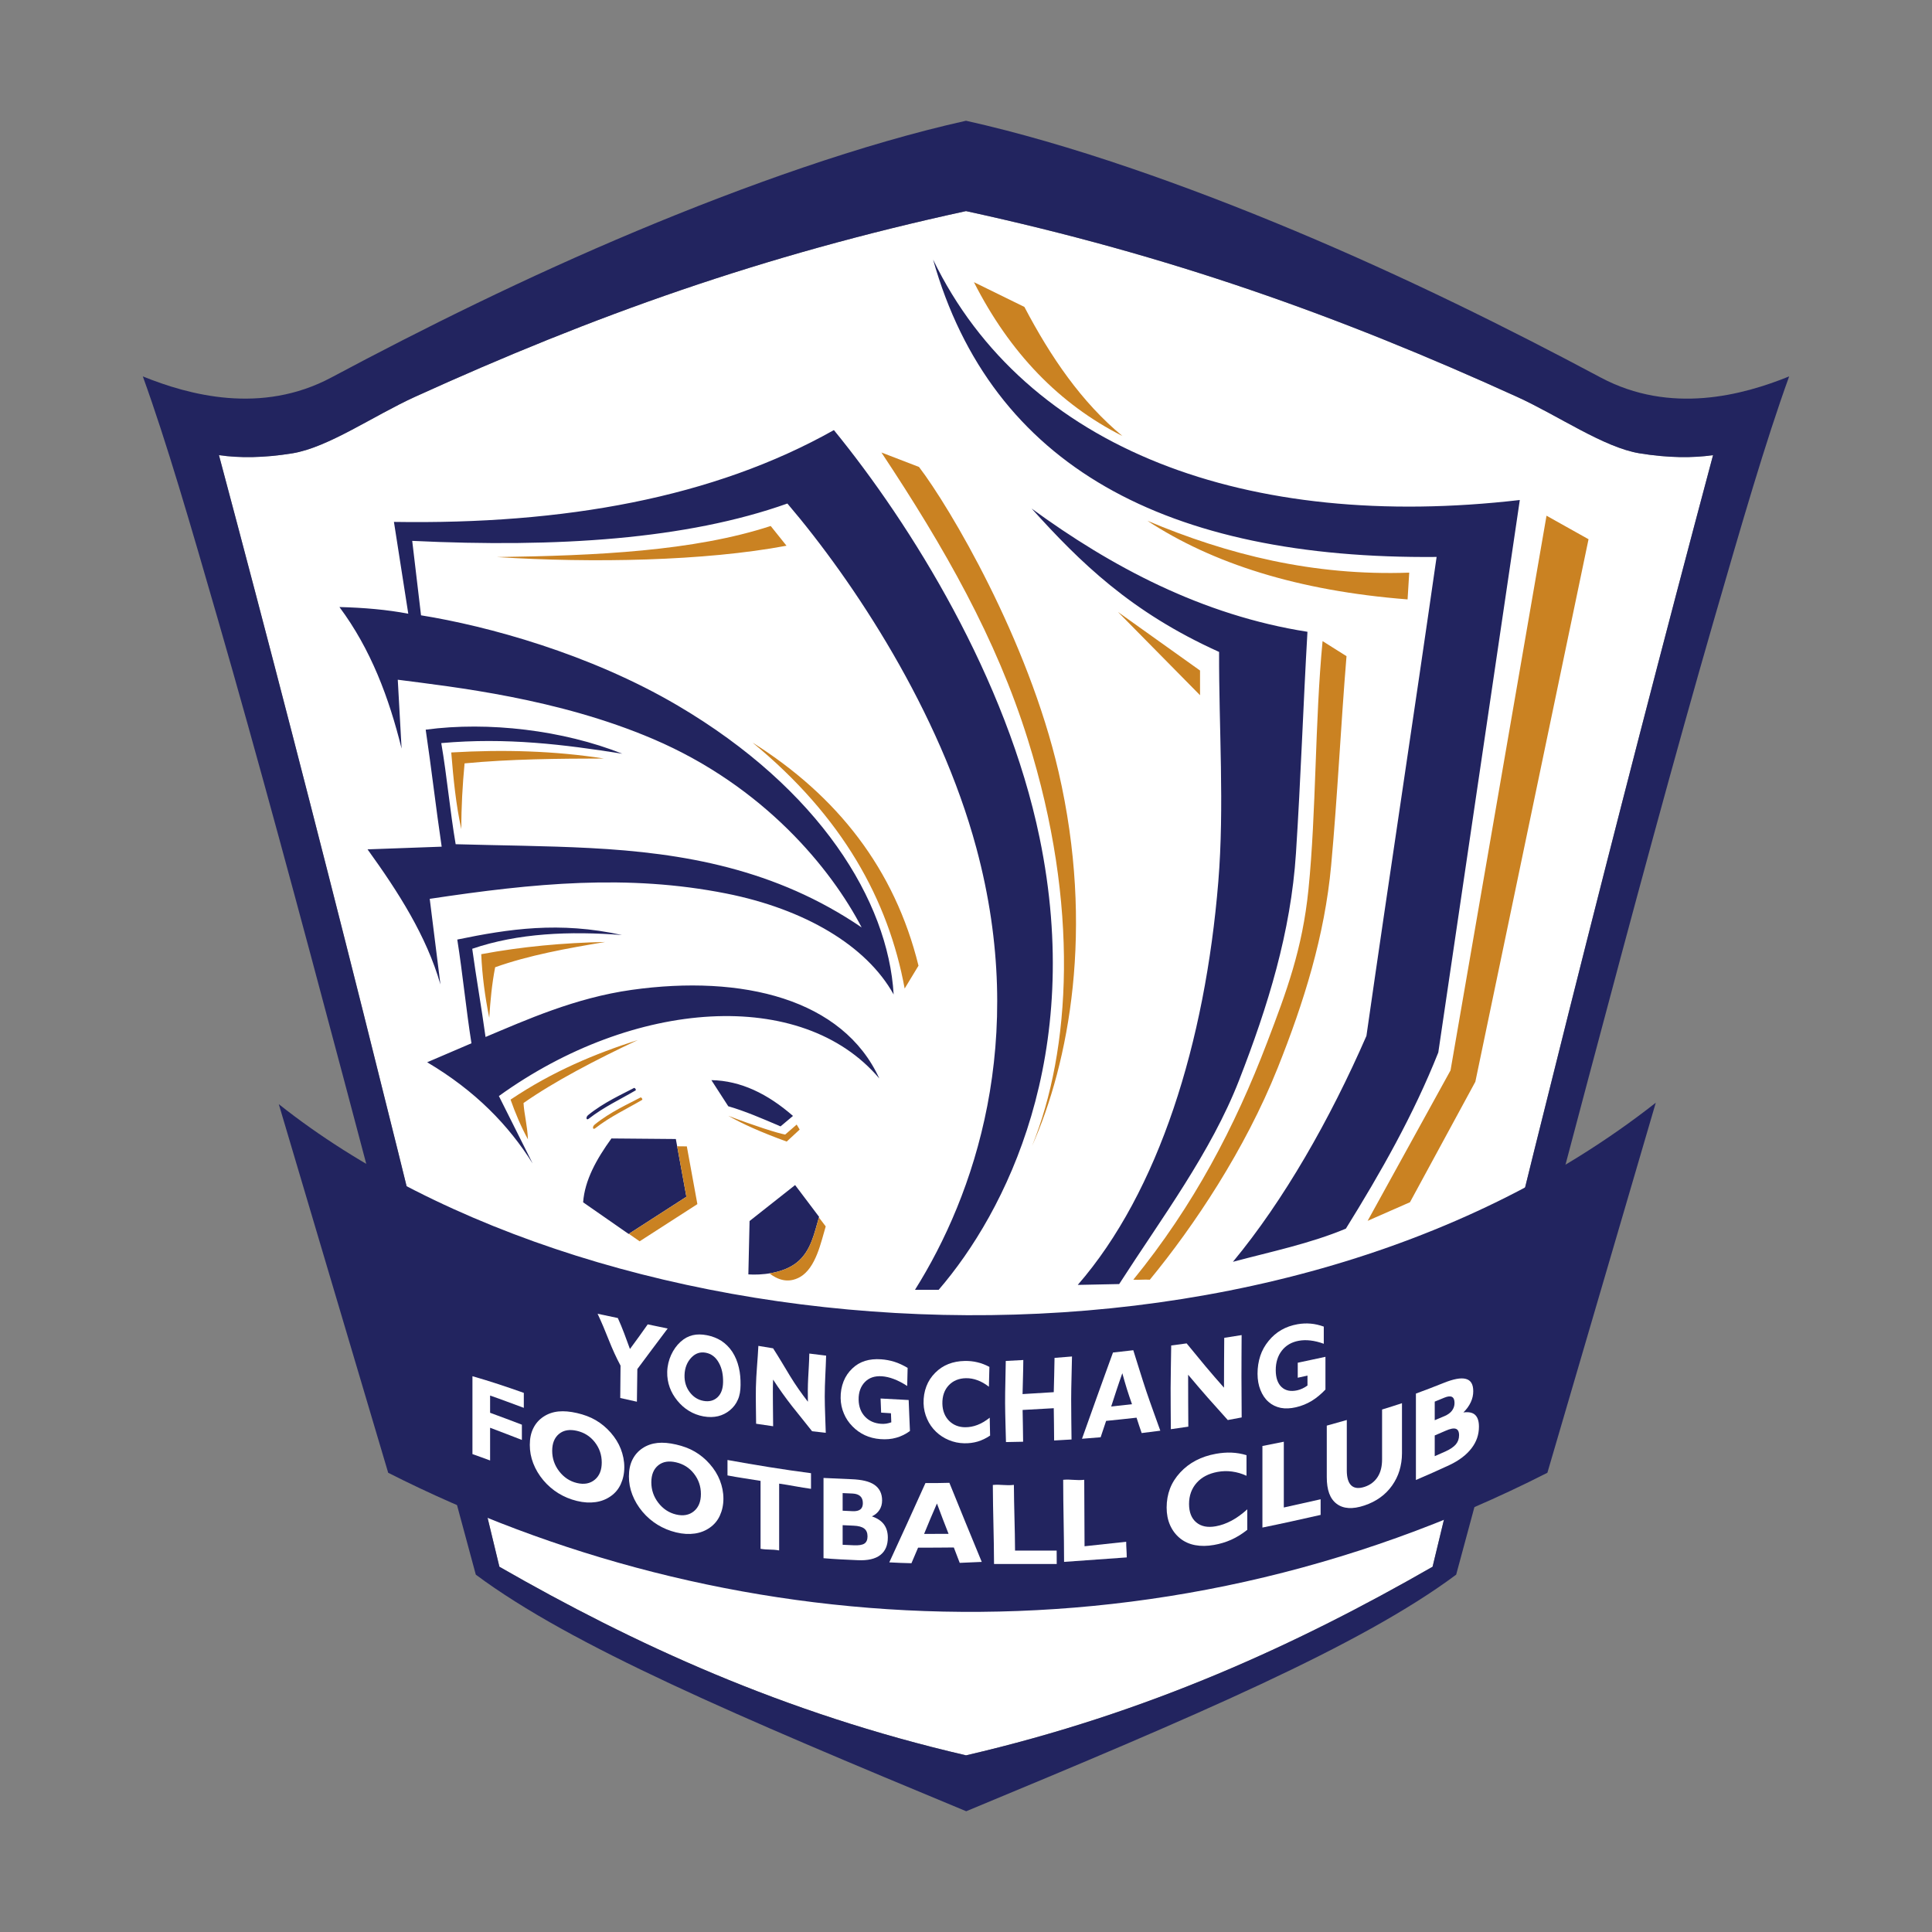
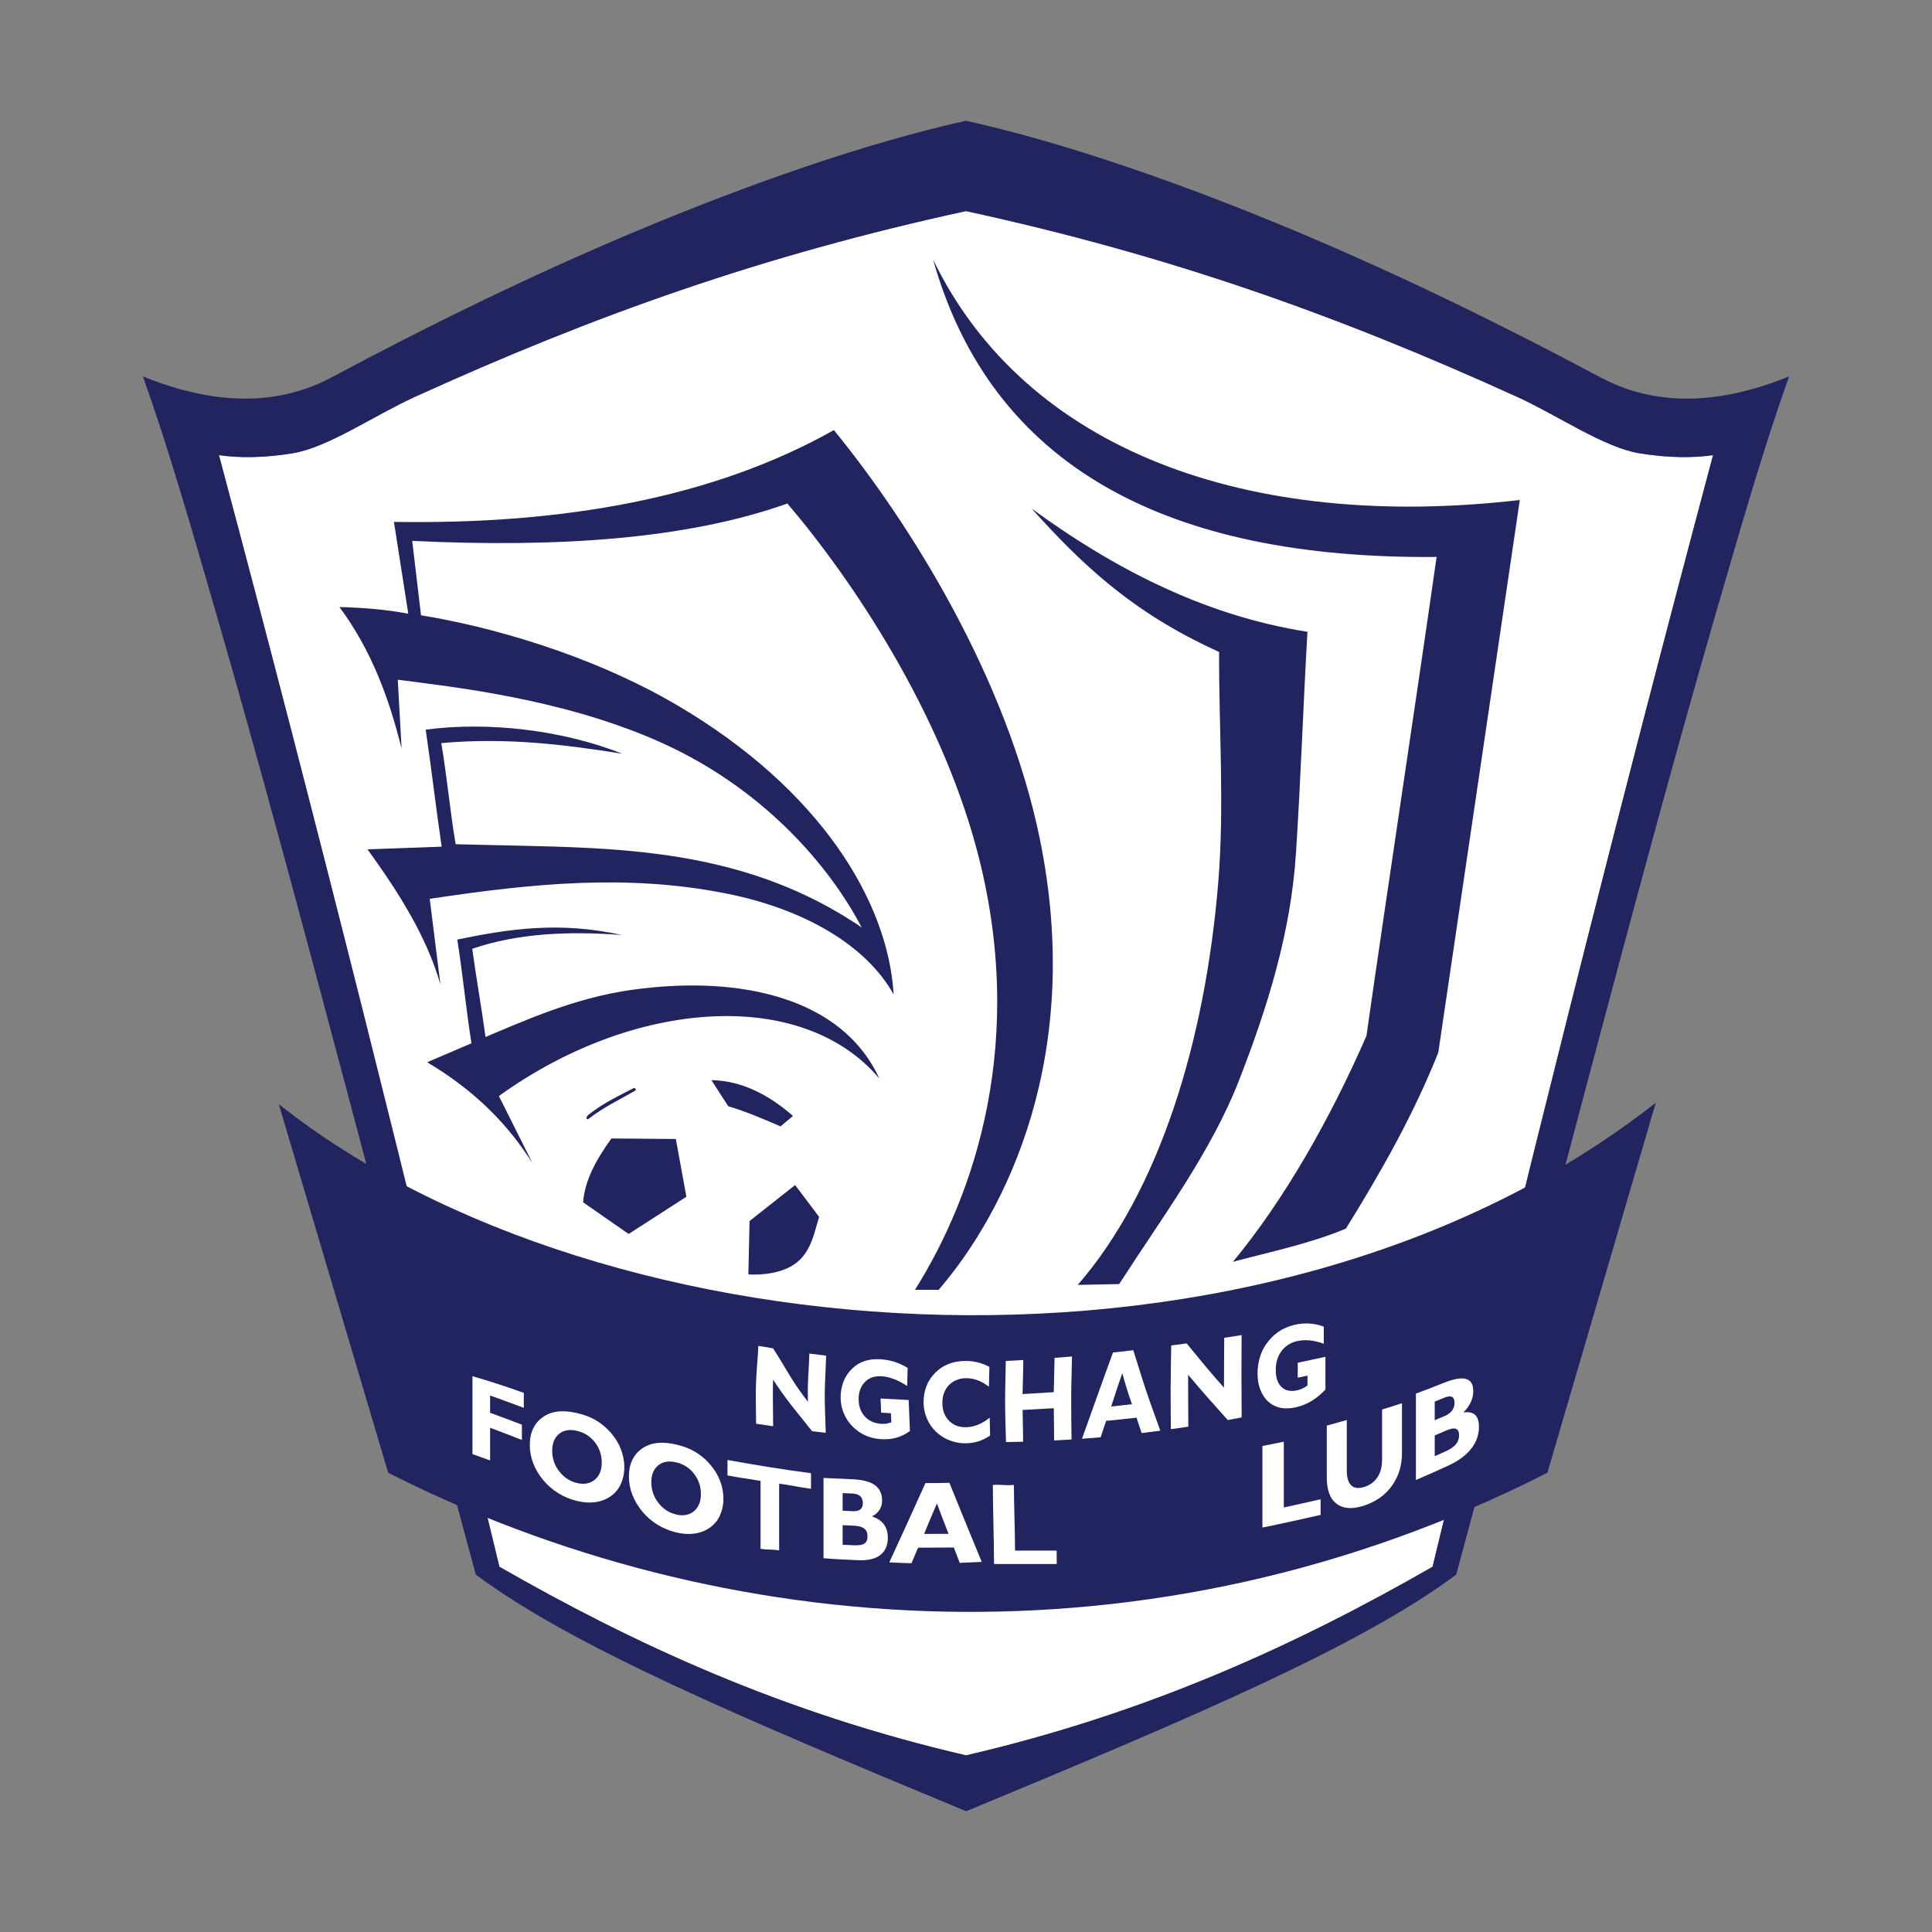
<svg xmlns="http://www.w3.org/2000/svg" version="1.1" x="0px" y="0px" viewBox="0 0 800 800" enable-background="new 0 0 800 800" xml:space="preserve">
  <rect x="0" y="0" width="800" height="800" fill="#808080" stroke="none" />
  <g>
    <path fill-rule="evenodd" clip-rule="evenodd" fill="#FFFFFF" d="M400.02,726.85L400.02,726.85   c-75.85-17.58-137.77-46.27-193.23-78.09C170,495.71,131.88,342.8,90.66,188.46c8.36,1.23,18.61,1.17,30.37-0.74   c14.87-2.41,33.72-15.63,50.85-23.42C245.9,130.63,315.7,105.72,400,87.41c84.3,18.31,154.1,43.22,228.12,76.89   c17.12,7.79,35.98,21.01,50.85,23.42c11.76,1.91,22.01,1.96,30.37,0.74C668.13,342.8,630,495.71,593.2,648.76   C537.75,680.58,475.86,709.27,400.02,726.85z" />
    <path fill-rule="evenodd" clip-rule="evenodd" fill="#22245F" d="M400.09,750c94.84-39.38,163.14-68.39,202.88-97.97   c35.92-132.42,74.53-283.99,106.75-395.39c11.54-39.89,21.24-73.42,31.13-100.78c-18.98,7.69-49.03,15.96-78.1,0.43   c-37.76-20.17-80.58-41.45-126.52-60.7C491.57,76.88,442.86,59.54,400,50c-42.86,9.54-91.57,26.88-136.24,45.59   c-45.94,19.24-88.76,40.53-126.52,60.7c-29.06,15.52-59.12,7.25-78.1-0.43c9.89,27.36,19.6,60.89,31.13,100.78   c32.22,111.41,70.83,262.97,106.75,395.39C236.77,681.61,305.25,710.62,400.09,750L400.09,750z M400.02,726.85L400.02,726.85   c-75.85-17.58-137.77-46.27-193.23-78.09C170,495.71,131.88,342.8,90.66,188.46c8.36,1.23,18.61,1.17,30.37-0.74   c14.87-2.41,33.72-15.63,50.85-23.42C245.9,130.63,315.7,105.72,400,87.41c84.3,18.31,154.1,43.22,228.12,76.89   c17.12,7.79,35.98,21.01,50.85,23.42c11.76,1.91,22.01,1.96,30.37,0.74C668.13,342.8,630,495.71,593.2,648.76   C537.75,680.58,475.86,709.27,400.02,726.85z" />
    <path fill-rule="evenodd" clip-rule="evenodd" fill="#22245F" d="M115.44,457.21l45.3,152.63c137.27,69.59,315.47,83.7,480,0   l44.88-153.22C524.36,583.33,250,563.96,115.44,457.21z" />
    <path fill-rule="evenodd" clip-rule="evenodd" fill="#22245F" d="M243.53,461.74c-1.06,0.86-0.8,2.33,0.26,1.5   c6.22-4.85,12.96-7.95,19.41-11.74c0.34-0.2-0.32-1.19-0.67-1C257.87,452.99,250.01,456.46,243.53,461.74L243.53,461.74z    M294.57,447.26L294.57,447.26c2.33,3.61,4.66,7.22,6.99,10.82c6.63,1.89,14.12,5.09,21.64,8.33c1.72-1.44,3.44-2.89,5.16-4.33   C317.93,452.98,306.78,447.48,294.57,447.26L294.57,447.26z M279.85,471.64L279.85,471.64l4.37,23.91l-23.91,15.41l-18.85-13.11   c0.67-9.17,5.53-17.88,11.72-26.44L279.85,471.64L279.85,471.64z M329.24,490.71L329.24,490.71l9.93,13.16   c-1.93,6.4-3.24,14.07-9.18,18.86c-5.83,4.7-15.08,5.31-20.11,4.97l0.5-22.1L329.24,490.71L329.24,490.71z M427.17,210.58   L427.17,210.58c32.84,23.97,70.54,44.19,114.22,51.03c-1.76,30.36-2.75,60.64-4.76,91.68c-2.12,32.66-11.58,63.31-23.57,94.06   c-11.64,29.86-32.07,57.03-49.63,84.35c-5.72,0.12-11.43,0.24-17.15,0.35c33.58-38.63,52.75-100.45,58.19-166.89   c2.57-31.36,0.22-63.74,0.33-95.21C468.21,253.46,447.21,232.78,427.17,210.58L427.17,210.58z M386.37,107.48L386.37,107.48   c24.18,85.68,96.82,124.15,208.5,123.14c-9.49,66.18-19.58,132.15-29.06,198.32c-15.13,34.69-34.28,68.21-55.28,93.55   c15.78-4.21,31.99-7.55,46.77-13.74c14.46-23.29,28.01-47.13,38.27-72.95c11.25-76.25,22.5-152.51,33.75-228.76   C516.75,220.1,424.57,186.38,386.37,107.48L386.37,107.48z M257.68,312.1L257.68,312.1c-23.96-3.8-47.88-6.82-74.96-4.4   c2.38,13.86,3.59,28.01,5.96,41.87c18.35,0.53,37.3,0.63,55.63,1.59c38.73,2.02,76.88,8.64,112.48,32.87   c-12.61-24.21-40.35-58.38-86.34-78.02c-39.49-16.86-82.33-21.51-105.74-24.55c0.53,9.5,1.06,19.01,1.58,28.52   c-5.22-21.07-12.7-41.11-25.74-58.62c10.17,0.26,19.77,1.09,28.51,2.77c-1.98-12.68-3.96-25.35-5.94-38.02   c70.46,1.12,132.31-9.96,182.18-38.02c32.05,39.26,71.51,102.78,85.15,168.71c18.65,90.17-13.9,154.92-41.76,187.27   c-3.27,0-6.54,0-9.81,0c24.54-39.03,46.86-103.28,25.41-182.93c-15.27-56.71-50.8-110.42-78.25-142.64   c-41.77,14.85-95.27,18.34-155.35,15.46c1.22,10.28,2.43,20.55,3.65,30.83c27.36,4.39,69.81,15.88,106.32,37.38   c58.8,34.63,87.1,80.96,89.38,119.62c-11.25-20.25-36.86-35.37-69.37-41.82c-40.71-8.07-79.44-4.3-122.73,2.22   c1.48,11.81,2.95,23.62,4.43,35.44c-5.79-20.07-17.38-38.2-30.18-55.93c10.43-0.37,20.27-0.74,30.7-1.11   c-2.4-16.15-4.22-32.3-6.62-48.45C202.28,298.65,233.24,302.38,257.68,312.1L257.68,312.1z M220.56,481.78L220.56,481.78   c-9.95-15.82-23.57-30-43.68-41.92c5.92-2.52,12.43-5.34,18.34-7.86c-2.23-14.07-3.64-28.88-5.87-42.95   c21.29-4.4,42.23-7.61,68.18-1.88c-21.7-1.66-42.98-0.81-61.99,5.7c1.65,12.03,3.86,24.49,5.51,36.52   c16.59-6.95,37.01-16.21,60.56-19.51c45.82-6.42,87.46,3.78,102.49,36.69c-32.01-37.87-101.73-32.98-157.52,7.28   C211.24,463.14,215.9,472.46,220.56,481.78z" />
-     <path fill-rule="evenodd" clip-rule="evenodd" fill="#CA8222" d="M403.28,116.84c6.97,3.42,13.93,6.83,20.9,10.25   c10.95,20.86,23.75,39.55,40.59,53.45C438.65,167.35,418.15,146.12,403.28,116.84L403.28,116.84z M475.08,215.63L475.08,215.63   c33.31,14.05,68.77,22.9,108.45,21.49c-0.23,3.69-0.45,7.39-0.68,11.08C537.27,244.64,502.02,233.27,475.08,215.63L475.08,215.63z    M640.38,213.54L640.38,213.54l-39.75,229.69l-34.32,62.29l17.53-7.7l27.07-49.89l46.87-224.65L640.38,213.54L640.38,213.54z    M462.93,253.41L462.93,253.41l33.98,24.24v10.22L462.93,253.41L462.93,253.41z M547.65,265.47L547.65,265.47   c-3.2,33.41-2.6,70.61-5.84,102.78c-2.51,24.87-9.13,42.43-17.11,63.36c-13.33,34.95-30.45,67.64-55.42,98.29   c2.44,0.15,4.4-0.16,6.84,0c18.26-22.21,39.38-53.75,52.94-87.69c10.86-27.17,19.46-54.7,22.14-83.86   c2.64-28.73,3.99-57.88,6.36-86.64C554.26,269.62,550.96,267.55,547.65,265.47L547.65,265.47z M364.98,187.37L364.98,187.37   c5.19,2,10.38,3.99,15.56,5.99c12.8,16.75,45.12,71.43,57.79,126.26c15,64.92,4.31,120.61-10.98,154.9   c15.99-39.53,19.83-99.42-1.77-168.36C412.51,264.39,391.24,226.97,364.98,187.37L364.98,187.37z M205.77,230.67L205.77,230.67   c41.27-0.6,81.38-2.43,113.36-12.87c2.18,2.72,4.36,5.45,6.54,8.17C291.81,232.34,245.19,233.18,205.77,230.67L205.77,230.67z    M311.61,307.49L311.61,307.49c37.3,30.69,56.24,65.17,62.99,101.84c1.91-3.16,3.82-6.31,5.73-9.46   C370.48,359.85,346.7,329.57,311.61,307.49L311.61,307.49z M191.03,343.35L191.03,343.35c-2.23-10.03-3.29-20.84-4.18-31.77   c21.68-1.28,42.87-0.67,63.21,2.51c-18.44,0.03-38.8,0.19-57.69,2.01C191.52,325.18,190.99,334.26,191.03,343.35L191.03,343.35z    M202.59,421.47L202.59,421.47c-1.77-8.79-2.94-17.57-3.32-26.36c16.86-3.15,33.99-4.71,51.32-5.06   c-15.86,2.65-31.57,5.48-45.56,10.47C203.67,407.51,203.03,414.49,202.59,421.47L202.59,421.47z M264.11,430.65L264.11,430.65   c-17.57,5.62-35.13,12.88-52.7,24.68c2.01,5.68,4.33,11.2,7.2,16.45c-0.26-5.9-1.57-10.43-1.83-15.04   C229.43,447.86,246.65,438.86,264.11,430.65L264.11,430.65z M301.56,462.03L301.56,462.03c11.13,4.25,20.24,7.13,23.56,7.77   l4.77-4.14l1.24,2.07l-5.38,4.97C314.9,468.74,307.69,465.5,301.56,462.03L301.56,462.03z M339.1,504.11L339.1,504.11l2.81,3.72   c-1.93,6.4-4.04,17.26-10.7,20.99c-5.03,2.82-9.48,0.88-12.58-1.53c3.98-0.64,8.18-1.98,11.37-4.55   C335.86,518,337.21,510.46,339.1,504.11L339.1,504.11z M284.4,474.69L284.4,474.69l4.37,23.91L264.86,514l-4.46-3.1l23.82-15.34   l-3.82-20.91L284.4,474.69L284.4,474.69z M246.22,465.69L246.22,465.69c6.48-5.29,14.34-8.75,19-11.25c0.35-0.19,1.01,0.8,0.67,1   c-6.44,3.79-13.19,6.89-19.41,11.74C245.42,468.02,245.16,466.55,246.22,465.69z" />
    <g>
      <g>
        <path fill-rule="evenodd" clip-rule="evenodd" fill="#FFFFFF" d="M586.3,612.83c0-5.96,0-11.92,0-17.88c0-5.96,0-11.93,0-17.9     c3.78-1.39,7.61-2.84,11.42-4.38c4.1-1.66,7.15-2.24,9.21-1.71c2.08,0.53,3.11,2.18,3.11,5.11c0,1.55-0.32,3.04-1.02,4.55     c-0.71,1.52-1.73,2.94-3.07,4.24c2.17-0.28,3.79,0.02,4.84,0.99c1.07,0.98,1.61,2.62,1.61,4.9c0,3.33-1.02,6.27-3.07,8.94     c-2.05,2.68-5.1,5.06-9.17,6.97C595.52,608.83,590.9,610.86,586.3,612.83L586.3,612.83z M598.11,586.39L598.11,586.39     c1.42-0.61,2.43-1.35,3.11-2.25c0.7-0.92,1.07-1.99,1.07-3.2c0-1.34-0.37-2.16-1.07-2.52c-0.68-0.35-1.73-0.26-3.11,0.31     c-1.34,0.55-2.68,1.09-4.02,1.65c0,2.57,0,5.14,0,7.7C595.43,587.52,596.77,586.96,598.11,586.39L598.11,586.39z M594.09,602.97     L594.09,602.97c1.5-0.66,3-1.3,4.49-1.98c2.01-0.92,3.46-1.94,4.29-2.95c0.86-1.05,1.3-2.29,1.3-3.75c0-1.49-0.47-2.37-1.38-2.67     c-0.91-0.3-2.32-0.01-4.25,0.85c-1.49,0.66-2.99,1.29-4.45,1.92C594.09,597.25,594.09,600.11,594.09,602.97z" />
        <path fill-rule="evenodd" clip-rule="evenodd" fill="#FFFFFF" d="M580.53,581.03c0,3.46,0,6.92,0,10.38c0,3.45,0,6.92,0,10.37     c0,2.54-0.38,4.93-1.04,7.15c-0.67,2.22-1.72,4.31-3.06,6.21c-2.72,3.85-6.58,6.61-11.47,8.25c-4.9,1.64-8.71,1.39-11.47-0.69     c-1.38-1.04-2.43-2.48-3.1-4.31c-0.67-1.84-1-4.07-1-6.69c0-3.57,0-7.13,0-10.69c0-3.57,0-7.13,0-10.69     c2.76-0.79,5.53-1.56,8.29-2.33c0,3.49,0,6.97,0,10.46c0,3.48,0,6.97,0,10.45c0,2.96,0.62,5.04,1.88,6.21     c1.25,1.16,3.1,1.34,5.49,0.56c2.34-0.77,4.14-2.14,5.4-4.09c1.26-1.95,1.84-4.38,1.84-7.31c0-3.44,0-6.87,0-10.31     c0-3.44,0-6.87,0-10.31C575,582.83,577.77,581.94,580.53,581.03z" />
        <path fill-rule="evenodd" clip-rule="evenodd" fill="#FFFFFF" d="M522.74,632.53c0-5.63,0-11.26,0-16.89c0-5.63,0-11.26,0-16.89     c2.93-0.58,5.89-1.17,8.86-1.76c0,4.54,0,9.08,0,13.62c0,4.53,0,9.07,0,13.61c5.08-1.12,10.16-2.26,15.24-3.4     c0,2.16,0,4.31,0,6.47C538.79,629.1,530.74,630.91,522.74,632.53z" />
-         <path fill-rule="evenodd" clip-rule="evenodd" fill="#FFFFFF" d="M516.47,633.47c-2.16,1.7-4.36,3.08-6.66,4.11     c-2.24,1-4.64,1.71-7.12,2.15c-2.85,0.5-5.42,0.53-7.81,0.08c-2.39-0.45-4.44-1.38-6.2-2.79c-1.83-1.47-3.21-3.31-4.18-5.49     c-0.96-2.17-1.42-4.6-1.42-7.27c0-2.82,0.46-5.42,1.38-7.84c0.92-2.42,2.34-4.65,4.23-6.69c3.77-4.08,8.68-6.64,14.83-7.75     c2.21-0.39,4.36-0.57,6.43-0.48c2.11,0.09,4.18,0.44,6.2,1.06c0,2.85,0,5.68,0,8.53c-1.97-0.92-4-1.49-6.02-1.76     c-1.98-0.27-3.99-0.21-6.01,0.16c-3.62,0.68-6.51,2.15-8.59,4.5c-2.1,2.37-3.17,5.28-3.17,8.78c0,3.4,1,5.94,2.99,7.61     c2.01,1.69,4.68,2.23,8.08,1.62c2.16-0.39,4.32-1.15,6.52-2.32c2.21-1.17,4.36-2.76,6.52-4.7     C516.47,627.8,516.47,630.64,516.47,633.47z" />
-         <path fill-rule="evenodd" clip-rule="evenodd" fill="#FFFFFF" d="M440.61,646.74c0-11.33-0.37-22.66-0.37-33.99     c3.26-0.3,5.41,0.38,8.72,0c0,9.02,0.13,18.51,0.13,27.52l17.24-1.86c0,2.32,0.23,4.17,0.23,6.48L440.61,646.74z" />
        <path fill-rule="evenodd" clip-rule="evenodd" fill="#FFFFFF" d="M368.24,646.94c2.49-5.38,4.99-10.8,7.46-16.26     c2.5-5.52,4.98-11.05,7.51-16.58c3.27,0.02,6.59,0.01,9.91-0.1c2.23,5.48,4.45,10.95,6.68,16.42c2.22,5.45,4.46,10.9,6.72,16.33     c-3.06,0.14-6.11,0.27-9.12,0.4c-0.83-2.13-1.66-4.25-2.44-6.37c-4.93,0.07-9.87,0.07-14.8,0.07c-0.92,2.15-1.83,4.3-2.75,6.45     C374.36,647.24,371.3,647.1,368.24,646.94L368.24,646.94z M382.65,635.16L382.65,635.16c3.36,0.01,6.73,0.01,10.13-0.03     c-0.83-2.1-1.66-4.19-2.45-6.29c-0.78-2.09-1.57-4.18-2.36-6.28c-0.92,2.09-1.83,4.2-2.71,6.3     C384.4,630.95,383.53,633.06,382.65,635.16z" />
        <path fill-rule="evenodd" clip-rule="evenodd" fill="#FFFFFF" d="M341,645.22c0-5.54,0-11.07,0-16.61c0-5.54,0-11.08,0-16.62     c3.86,0.18,7.72,0.36,11.63,0.52c4.18,0.17,7.33,0.86,9.45,2.32c2.1,1.45,3.18,3.61,3.18,6.46c0,1.5-0.36,2.81-1.09,3.94     c-0.72,1.13-1.77,2.01-3.14,2.67c2.21,0.74,3.86,1.83,4.95,3.27c1.09,1.45,1.65,3.29,1.65,5.5c0,3.22-1.04,5.64-3.14,7.25     c-2.09,1.61-5.19,2.32-9.37,2.12C350.41,645.84,345.7,645.62,341,645.22L341,645.22z M353.03,625.75L353.03,625.75     c1.45,0.06,2.5-0.17,3.22-0.73c0.69-0.55,1.04-1.42,1.04-2.59c0-1.3-0.38-2.25-1.08-2.9c-0.7-0.64-1.77-1.02-3.18-1.09     c-1.37-0.06-2.74-0.12-4.11-0.18c0,2.43,0,4.86,0,7.29C350.29,625.62,351.66,625.69,353.03,625.75L353.03,625.75z M348.92,639.66     L348.92,639.66c1.53,0.07,3.06,0.14,4.63,0.21c2.01,0.09,3.51-0.13,4.38-0.71c0.86-0.57,1.29-1.58,1.29-2.98     c0-1.45-0.44-2.53-1.37-3.24c-0.92-0.71-2.37-1.11-4.38-1.19c-1.53-0.07-3.06-0.15-4.55-0.21     C348.92,634.24,348.92,636.95,348.92,639.66z" />
        <path fill-rule="evenodd" clip-rule="evenodd" fill="#FFFFFF" d="M314.93,641.33c0-4.69,0-9.38,0-14.07c0-4.69,0-9.38,0-14.06     c-4.13-0.7-9.61-1.45-13.69-2.26c0-2.13,0-4.26,0-6.39c11.5,2.08,23.04,3.97,34.58,5.47c0,2.15,0,4.31,0,6.47     c-4.13-0.54-9.1-1.59-13.19-2.15c0,4.69,0,9.38,0,14.08c0,4.69,0,8.88,0,13.58C319.31,641.42,318.21,641.87,314.93,641.33z" />
        <path fill-rule="evenodd" clip-rule="evenodd" fill="#FFFFFF" d="M260.42,611.34c0-2.61,0.46-4.89,1.42-6.85     c0.96-1.95,2.33-3.56,4.2-4.81c1.83-1.22,3.89-1.94,6.22-2.19c2.29-0.24,4.84,0,7.68,0.65c2.87,0.66,5.45,1.59,7.77,2.95     c2.29,1.33,4.38,3.06,6.17,5.11c1.86,2.12,3.28,4.39,4.21,6.79c0.94,2.43,1.46,4.94,1.46,7.57c0,2.62-0.52,4.93-1.46,7     c-0.93,2.05-2.33,3.73-4.21,5.04c-1.82,1.27-3.88,2.08-6.22,2.41c-2.33,0.33-4.9,0.21-7.72-0.48c-2.79-0.68-5.35-1.75-7.68-3.18     c-2.29-1.41-4.4-3.21-6.22-5.37c-1.84-2.19-3.24-4.55-4.2-7.04C260.87,616.46,260.42,613.94,260.42,611.34L260.42,611.34z      M269.7,613.8L269.7,613.8c0,3.13,0.96,5.95,2.88,8.45c1.92,2.5,4.38,4.16,7.36,4.87c3.01,0.72,5.49,0.23,7.41-1.37     c1.92-1.6,2.88-3.97,2.88-7.11c0-3.16-0.96-5.97-2.88-8.43c-1.92-2.46-4.4-4-7.41-4.69c-2.98-0.69-5.44-0.32-7.36,1.23     C270.66,608.3,269.7,610.64,269.7,613.8z" />
        <path fill-rule="evenodd" clip-rule="evenodd" fill="#FFFFFF" d="M195.63,602.11c0-5.37,0-10.75,0-16.12c0-5.37,0-10.75,0-16.13     c7.07,2.01,14.15,4.37,21.27,6.9c0,2.07,0,4.13,0,6.2c-4.35-1.58-9.6-3.61-13.96-5.09c0,2.38,0,4.75,0,7.13     c4.06,1.44,9.06,3.4,13.16,4.93c0,2.1,0,4.21,0,6.32c-4.1-1.56-9.1-3.56-13.16-5.05c0,2.26,0,4.52,0,6.77c0,2.26,0,4.52,0,6.78     C200.17,603.68,198.35,603.11,195.63,602.11z" />
        <path fill-rule="evenodd" clip-rule="evenodd" fill="#FFFFFF" d="M411.61,647.62c-0.04-11.33-0.46-21.39-0.5-32.73     c3.26-0.31,5.41,0.36,8.72-0.03c0.04,9.02,0.44,18.2,0.48,27.21h17.23c0.01,2.32,0.02,3.24,0.03,5.55H411.61z" />
        <path fill-rule="evenodd" clip-rule="evenodd" fill="#FFFFFF" d="M219.38,598.3c0-2.61,0.46-4.89,1.42-6.84     c0.96-1.96,2.33-3.56,4.2-4.81c1.83-1.22,3.89-1.95,6.22-2.19c2.29-0.23,4.84,0,7.68,0.65c2.87,0.66,5.45,1.6,7.77,2.95     c2.29,1.34,4.37,3.06,6.17,5.11c1.86,2.12,3.28,4.39,4.21,6.79c0.94,2.43,1.46,4.94,1.46,7.58c0,2.62-0.52,4.93-1.46,7     c-0.93,2.05-2.33,3.74-4.21,5.04c-1.83,1.27-3.89,2.08-6.22,2.41c-2.33,0.33-4.9,0.21-7.72-0.48c-2.8-0.68-5.35-1.75-7.68-3.18     c-2.29-1.41-4.4-3.22-6.22-5.37c-1.84-2.19-3.24-4.55-4.2-7.04C219.83,603.42,219.38,600.9,219.38,598.3L219.38,598.3z      M228.65,600.76L228.65,600.76c0,3.13,0.96,5.95,2.88,8.45c1.92,2.5,4.38,4.16,7.36,4.87c3.01,0.72,5.48,0.23,7.4-1.37     c1.92-1.59,2.88-3.97,2.88-7.11c0-3.17-0.96-5.97-2.88-8.43c-1.92-2.46-4.4-4-7.4-4.69c-2.98-0.69-5.44-0.32-7.36,1.23     C229.62,595.26,228.65,597.6,228.65,600.76z" />
      </g>
      <g>
        <path fill-rule="evenodd" clip-rule="evenodd" fill="#FFFFFF" d="M548.84,575.38L548.84,575.38c-1.82,1.91-3.69,3.47-5.66,4.68     c-2.03,1.22-4.18,2.11-6.57,2.66c-2.27,0.52-4.39,0.62-6.3,0.25c-1.9-0.4-3.6-1.21-4.99-2.44c-1.51-1.3-2.6-2.96-3.39-4.95     c-0.82-1.99-1.2-4.23-1.21-6.73c-0.01-2.65,0.39-5.11,1.13-7.39c0.74-2.27,1.92-4.36,3.47-6.24c3.03-3.73,7.01-6.01,11.99-6.89     c1.84-0.32,3.65-0.4,5.42-0.24c1.78,0.15,3.59,0.57,5.42,1.23c0,2.37,0,4.74,0,7.11c-1.93-0.71-3.77-1.16-5.52-1.36     c-1.75-0.21-3.38-0.16-4.92,0.13c-2.93,0.55-5.24,1.89-6.93,4.07c-1.68,2.16-2.53,4.87-2.52,8.11c0.01,3.14,0.81,5.47,2.42,6.98     c1.6,1.5,3.79,1.93,6.48,1.34c0.7-0.16,1.42-0.41,2.12-0.73c0.73-0.34,1.42-0.75,2.12-1.25c0-1.37,0-2.74,0-4.12     c-1.36,0.31-2.69,0.6-4.03,0.89c0-2.06,0-4.13,0-6.21c3.78-0.8,7.63-1.63,11.47-2.45c0,2.26,0,4.52,0,6.78     C548.84,570.86,548.84,573.12,548.84,575.38z" />
        <path fill-rule="evenodd" clip-rule="evenodd" fill="#FFFFFF" d="M491.98,569.25L491.98,569.25c-0.01,3.67-0.01,7.28,0.02,10.83     c0.03,3.54,0.03,7.09,0.06,10.67c-2.43,0.36-4.85,0.7-7.24,1.05c-0.03-5.69-0.1-11.32-0.09-17.02     c0.01-5.85,0.18-11.78,0.24-17.65c2.11-0.28,4.25-0.57,6.39-0.86c2.56,3.1,5.11,6.22,7.68,9.32c2.56,3.08,5.19,6.07,7.79,9.02     c0-3.39,0-6.82,0.03-10.28c0.04-3.47,0.04-6.93,0.07-10.36c2.38-0.37,4.8-0.75,7.2-1.14c-0.02,5.74-0.08,11.5-0.07,17.22     c0.01,5.64,0.06,11.25,0.09,16.88c-1.94,0.38-3.84,0.74-5.75,1.08c-2.73-3.07-5.52-6.13-8.24-9.21     C497.44,575.67,494.67,572.49,491.98,569.25z" />
        <path fill-rule="evenodd" clip-rule="evenodd" fill="#FFFFFF" d="M416.55,597.13L416.55,597.13c-0.12-5.41-0.33-10.72-0.36-16.16     c-0.03-5.75,0.23-11.65,0.28-17.43c2.41-0.13,4.82-0.26,7.26-0.39c-0.01,2.3-0.07,4.65-0.13,7.01c-0.06,2.37-0.13,4.75-0.18,7.1     c4.26-0.24,8.59-0.5,12.92-0.79c0.05-2.37,0.12-4.75,0.18-7.14c0.07-2.38,0.1-4.74,0.14-7.06c2.38-0.19,4.79-0.39,7.23-0.58     c-0.08,5.88-0.34,11.85-0.34,17.7c0,5.6,0.09,11.09,0.15,16.67c-2.42,0.14-4.81,0.27-7.21,0.41c-0.03-2.27-0.05-4.51-0.06-6.72     c-0.02-2.2-0.06-4.41-0.09-6.64c-4.3,0.27-8.63,0.5-12.9,0.72c0.03,2.2,0.08,4.38,0.12,6.54c0.04,2.18,0.06,4.38,0.09,6.62     C421.27,597.04,418.91,597.09,416.55,597.13z" />
        <path fill-rule="evenodd" clip-rule="evenodd" fill="#FFFFFF" d="M409.98,594.44L409.98,594.44c-1.67,1.12-3.39,1.95-5.15,2.48     c-1.76,0.51-3.63,0.75-5.57,0.71c-2.24-0.04-4.36-0.49-6.36-1.33c-2.03-0.83-3.78-1.99-5.33-3.46c-1.57-1.52-2.81-3.28-3.66-5.25     c-0.88-1.98-1.42-4.13-1.48-6.48c-0.07-2.56,0.35-4.91,1.16-7.05c0.81-2.14,2.04-4.01,3.67-5.63c3.17-3.2,7.25-4.79,12.25-4.89     c1.81-0.03,3.49,0.14,5.18,0.55c1.72,0.4,3.36,1.04,5,1.91c-0.04,2.71-0.12,5.46-0.21,8.21c-1.57-1.21-3.11-2.1-4.71-2.68     c-1.6-0.6-3.18-0.87-4.78-0.85c-2.93,0.05-5.3,1.02-7.11,2.92c-1.8,1.89-2.73,4.46-2.66,7.67c0.07,2.98,1.06,5.31,2.76,7.05     c1.76,1.75,4,2.65,6.66,2.67c1.7,0.01,3.39-0.3,5.09-0.95c1.73-0.66,3.42-1.67,5.09-3.01     C409.86,589.5,409.92,591.96,409.98,594.44z" />
        <path fill-rule="evenodd" clip-rule="evenodd" fill="#FFFFFF" d="M376.79,592.55L376.79,592.55c-1.76,1.29-3.63,2.21-5.66,2.78     c-2,0.58-4.21,0.77-6.6,0.58c-2.33-0.18-4.48-0.73-6.42-1.63c-1.97-0.93-3.66-2.15-5.12-3.65c-1.54-1.56-2.73-3.32-3.54-5.28     c-0.85-1.97-1.32-4.09-1.36-6.39c-0.05-2.54,0.39-4.88,1.21-6.96c0.83-2.1,2.06-3.88,3.65-5.37c3.01-2.89,6.95-4.12,11.92-3.77     c1.81,0.13,3.65,0.46,5.45,1.02c1.8,0.56,3.62,1.41,5.51,2.53c-0.04,2.48-0.1,4.98-0.18,7.5c-1.92-1.27-3.79-2.22-5.53-2.88     c-1.74-0.67-3.41-1.03-4.89-1.14c-2.99-0.21-5.32,0.57-7.06,2.34c-1.73,1.76-2.7,4.23-2.63,7.39c0.06,2.92,0.98,5.24,2.66,7.01     c1.68,1.76,3.88,2.74,6.6,2.94c0.7,0.05,1.45,0.03,2.15-0.07c0.72-0.12,1.42-0.3,2.12-0.55c-0.03-1.24-0.09-2.49-0.15-3.75     c-1.36-0.08-2.72-0.17-4.06-0.26c-0.09-1.9-0.15-3.84-0.23-5.85c3.84,0.23,7.75,0.43,11.63,0.63c0.08,2.25,0.17,4.43,0.26,6.55     C376.61,588.35,376.7,590.44,376.79,592.55z" />
        <path fill-rule="evenodd" clip-rule="evenodd" fill="#FFFFFF" d="M320.12,571.26L320.12,571.26c-0.13,3.52-0.1,6.83-0.07,9.96     c0.03,3.05,0.06,6.14,0.09,9.36c-2.36-0.34-4.72-0.69-7.05-1.04c-0.03-5.06-0.19-9.93-0.09-15.04c0.11-5.64,0.75-11.51,1.03-17.2     c1.99,0.33,4.04,0.67,6.09,1.01c2.4,3.7,4.64,7.54,6.95,11.35c2.29,3.78,4.83,7.36,7.46,10.77c-0.06-3.09-0.06-6.37,0.12-9.78     c0.18-3.46,0.41-6.87,0.47-10.17c2.29,0.31,4.61,0.59,6.96,0.86c-0.15,5.6-0.58,11.35-0.57,16.91c0.01,5.1,0.3,9.98,0.42,15.04     c-1.88-0.2-3.78-0.41-5.66-0.64c-2.76-3.54-5.58-6.93-8.27-10.35C325.3,578.84,322.63,575.13,320.12,571.26z" />
-         <path fill-rule="evenodd" clip-rule="evenodd" fill="#FFFFFF" d="M256.83,578.88c0.03-2.34,0.05-4.57,0.06-6.75     c0.02-2.16,0.06-4.36,0.06-6.66c-1.79-3.35-3.41-6.92-4.86-10.6c-1.46-3.71-2.99-7.37-4.64-10.87c2.77,0.59,5.57,1.18,8.38,1.77     c0.9,2.04,1.83,4.15,2.61,6.29c0.8,2.17,1.61,4.36,2.41,6.53c1.26-1.74,2.56-3.47,3.81-5.21c1.23-1.72,2.44-3.38,3.55-4.99     c2.74,0.58,5.49,1.15,8.26,1.72c-2.04,2.73-4.19,5.59-6.4,8.52c-2.18,2.9-4.26,5.68-6.16,8.27c-0.03,2.32-0.06,4.54-0.09,6.72     c-0.03,2.19-0.06,4.44-0.09,6.8C261.43,579.9,259.13,579.39,256.83,578.88z" />
-         <path fill-rule="evenodd" clip-rule="evenodd" fill="#FFFFFF" d="M305.94,566.28c-0.55-2.37-1.43-4.56-2.73-6.56     c-1.27-1.89-2.81-3.39-4.53-4.52c-1.77-1.12-3.75-1.87-5.95-2.31c-2.17-0.42-4.13-0.44-5.92-0.01c-1.81,0.43-3.47,1.33-5.01,2.73     c-1.63,1.48-2.92,3.3-3.9,5.44c-0.96,2.12-1.55,4.45-1.62,6.95c-0.06,2.33,0.3,4.47,1.03,6.47c0.7,1.98,1.79,3.82,3.18,5.53     c1.42,1.73,3,3.14,4.82,4.23c1.78,1.09,3.78,1.86,5.96,2.26c2.21,0.4,4.24,0.36,6.09-0.08c1.78-0.44,3.42-1.26,4.87-2.45     c1.45-1.2,2.57-2.65,3.3-4.37c0.79-1.74,1.09-3.74,1.12-6.07C306.67,571.05,306.51,568.63,305.94,566.28z M297.1,578.59     c-1.51,1.4-3.46,1.91-5.78,1.49c-2.33-0.42-4.21-1.63-5.69-3.57c-1.49-1.96-2.26-4.3-2.18-7.11c0.08-3.02,1.11-5.46,2.81-7.24     c1.71-1.8,3.68-2.46,6.01-2.02c2.29,0.44,4.1,1.81,5.39,4.16c1.3,2.32,1.8,5.02,1.75,8.02     C299.36,575.1,298.61,577.17,297.1,578.59z" />
        <path fill-rule="evenodd" clip-rule="evenodd" fill="#FFFFFF" d="M474.68,576.14c-1.88-5.61-3.61-11.36-5.41-17.04     c-2.8,0.32-5.6,0.65-8.41,0.95c-2.2,6.12-4.49,12.31-6.65,18.4c-2.07,5.84-4.12,11.54-6.18,17.31c2.55-0.19,5.12-0.39,7.72-0.62     c0.75-2.28,1.51-4.54,2.27-6.78c4.18-0.4,8.39-0.87,12.6-1.33c0.66,2.11,1.39,4.23,2.12,6.37c2.57-0.32,5.15-0.65,7.72-0.98     C478.53,586.96,476.52,581.61,474.68,576.14z M460.12,582.41c0.7-2.21,1.45-4.48,2.2-6.76c0.76-2.32,1.58-4.67,2.41-7.03     c0.6,2.19,1.22,4.38,1.89,6.53c0.67,2.14,1.38,4.23,2.11,6.3C465.84,581.78,462.96,582.12,460.12,582.41z" />
      </g>
    </g>
  </g>
  <g>
</g>
  <g>
</g>
  <g>
</g>
  <g>
</g>
  <g>
</g>
  <g>
</g>
  <g>
</g>
  <g>
</g>
  <g>
</g>
  <g>
</g>
  <g>
</g>
</svg>